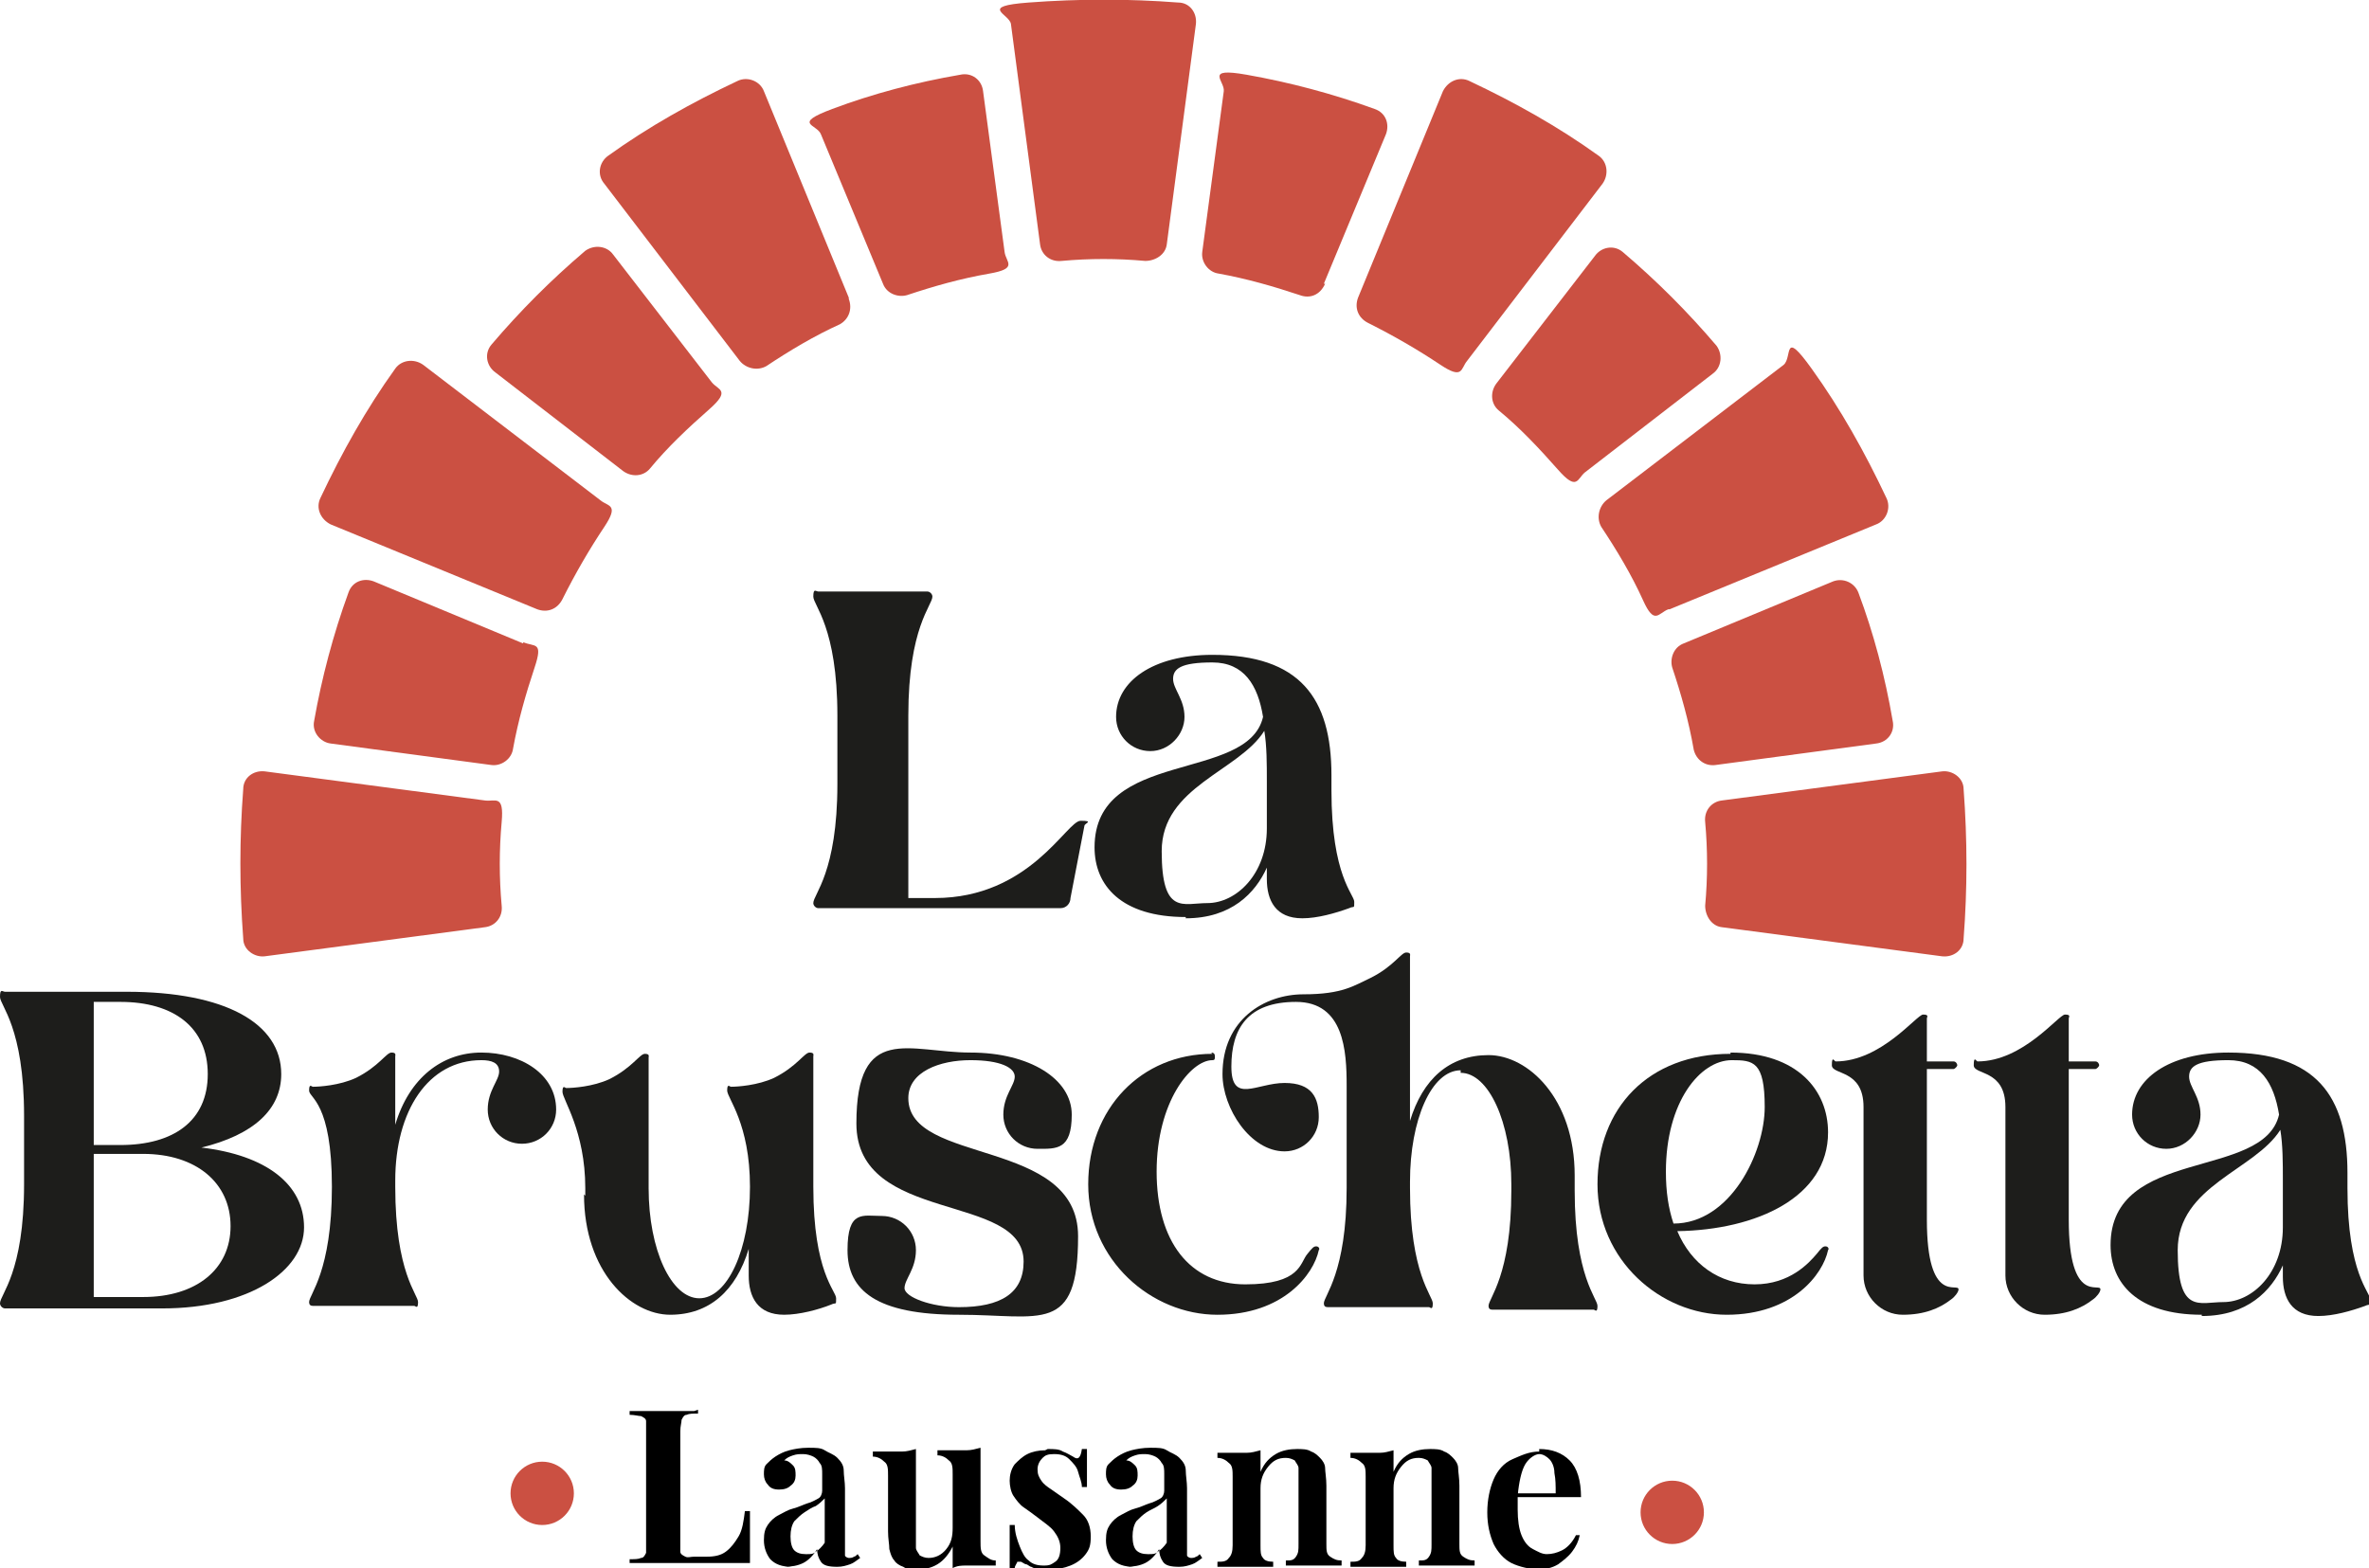
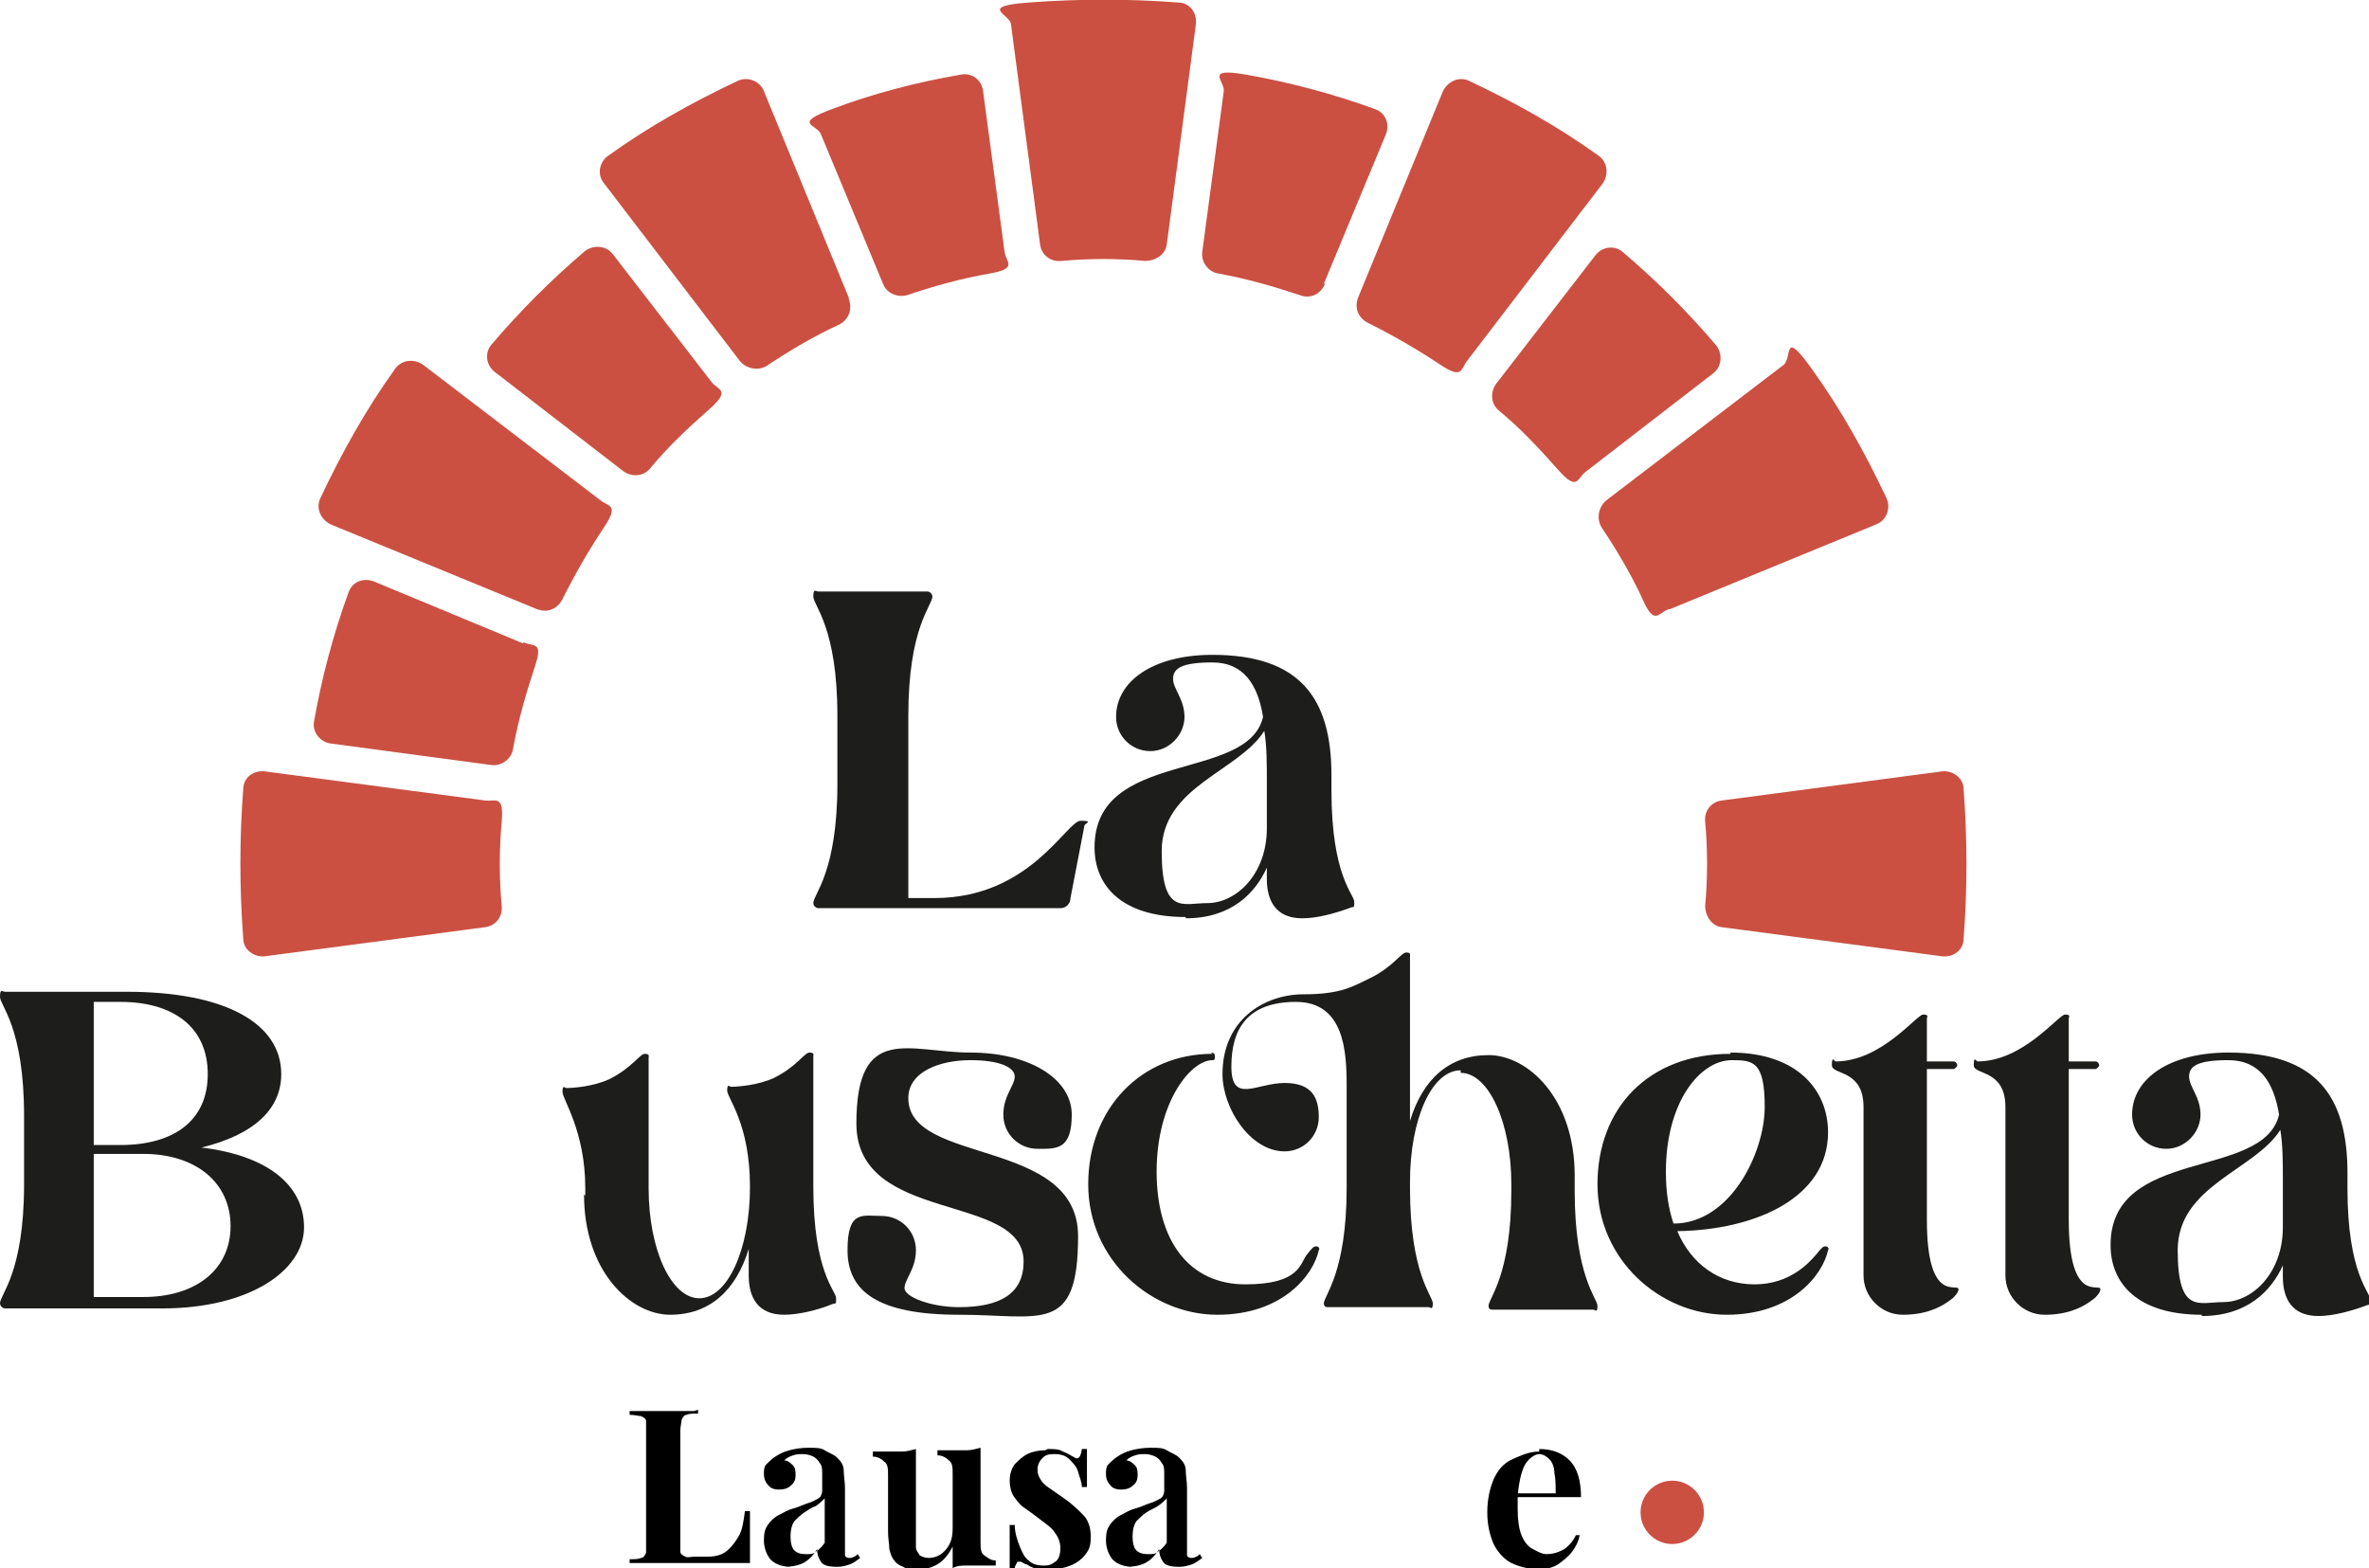
<svg xmlns="http://www.w3.org/2000/svg" id="Calque_1" version="1.1" viewBox="0 0 187 123.8">
  <defs>
    <style>
      .st0 {
        fill: #1d1d1b;
      }

      .st1 {
        fill: #cb5042;
      }
    </style>
  </defs>
-   <circle class="st1" cx="42.8" cy="117.9" r="2.5" />
  <circle class="st1" cx="132" cy="119.4" r="2.5" />
  <g>
    <path d="M55.1,111.3v.3c-.4,0-.7,0-.9.1-.2,0-.3.2-.4.4,0,.2-.1.5-.1.9v8.7c0,.4,0,.6,0,.8,0,.2.2.3.4.4s.4,0,.7,0h1c.6,0,1.1-.1,1.5-.4.4-.3.7-.7,1-1.2.3-.5.4-1.2.5-2h.4c0,.4,0,.9,0,1.5s0,.6,0,1.1c0,.5,0,1,0,1.5-.6,0-1.2,0-2,0-.7,0-1.4,0-2,0h-1.5c-.6,0-1.3,0-2,0-.7,0-1.4,0-2,0v-.3c.4,0,.7,0,.9-.1.2,0,.3-.2.4-.4,0-.2,0-.5,0-.9v-8.6c0-.4,0-.7,0-.9,0-.2-.2-.3-.4-.4-.2,0-.5-.1-.9-.1v-.3c.3,0,.7,0,1.1,0,.4,0,.9,0,1.5,0s.9,0,1.4,0c.5,0,.8,0,1.1,0Z" />
    <path d="M62.5,123.7c-.8,0-1.3-.2-1.7-.6-.3-.4-.5-.9-.5-1.5s.1-.9.3-1.2.5-.6.9-.8c.4-.2.7-.4,1.1-.5.4-.1.8-.3,1.1-.4.4-.1.7-.3.9-.4s.3-.4.3-.6v-1.3c0-.4,0-.7-.2-.9-.1-.2-.3-.4-.5-.5-.2-.1-.5-.2-.8-.2s-.5,0-.8.1-.5.2-.7.4c.3,0,.5.2.7.4.2.2.2.5.2.8s-.1.6-.4.8c-.2.2-.5.3-.9.3s-.7-.1-.9-.4c-.2-.2-.3-.5-.3-.8s0-.6.2-.8c.2-.2.4-.4.7-.6.3-.2.7-.4,1.1-.5s.9-.2,1.5-.2,1,0,1.3.2.7.3,1,.6c.3.3.5.6.5,1,0,.4.1.9.1,1.4v4.7c0,.3,0,.5,0,.6,0,.1.2.2.3.2s.3,0,.4-.1c.1,0,.2-.1.3-.2l.2.3c-.3.2-.5.4-.8.5s-.6.2-1,.2c-.7,0-1.1-.1-1.3-.4-.2-.3-.3-.6-.3-1-.3.5-.7.9-1.1,1.1s-.9.3-1.5.3ZM63.7,122.7c.3,0,.5,0,.7-.2.2-.1.5-.4.7-.7v-3.5c-.2.2-.4.4-.7.6-.3.1-.6.3-.9.5s-.5.4-.8.7c-.2.3-.3.7-.3,1.2s.1.9.3,1.1c.2.2.5.3.9.3Z" />
    <path d="M77.4,114.4v7.3c0,.5,0,.9.3,1.1s.5.4.9.4v.4c-.4,0-.7,0-1.1,0s-.8,0-1.2,0c-.4,0-.7,0-1.1.2v-1.7c-.3.6-.7,1.1-1.2,1.4s-1,.4-1.6.4-.8,0-1.1-.2c-.3-.1-.6-.3-.7-.5-.2-.2-.3-.5-.4-.9,0-.4-.1-.8-.1-1.4v-4.4c0-.5,0-.9-.3-1.1-.2-.2-.5-.4-.9-.4v-.4c.4,0,.7,0,1.1,0s.8,0,1.2,0,.7-.1,1.1-.2v7c0,.3,0,.6,0,.8,0,.2.2.4.3.6.2.1.4.2.7.2.5,0,1-.2,1.4-.7.4-.5.5-1,.5-1.7v-4.2c0-.5,0-.9-.3-1.1-.2-.2-.5-.4-.9-.4v-.4c.4,0,.7,0,1.1,0s.8,0,1.2,0,.7-.1,1.1-.2Z" />
    <path d="M82.7,114.4c.5,0,.9,0,1.2.2.3.1.6.3.8.4.4.3.6.1.7-.6h.4c0,.3,0,.7,0,1.2,0,.5,0,1.1,0,1.8h-.4c0-.4-.2-.8-.3-1.2s-.4-.7-.7-1c-.3-.3-.7-.4-1.2-.4s-.7.1-.9.3c-.2.2-.4.5-.4.9s.1.6.3.9c.2.3.5.5.8.7s.7.5,1,.7c.6.4,1.1.9,1.5,1.3.4.4.6,1,.6,1.7s-.1,1-.4,1.4c-.3.4-.7.7-1.2.9s-1,.3-1.6.3-.6,0-.8,0c-.3,0-.5-.1-.7-.2-.1,0-.3-.2-.4-.2-.1,0-.2-.1-.4-.2-.1,0-.2,0-.3,0,0,.1-.2.3-.2.5h-.4c0-.4,0-.8,0-1.3,0-.5,0-1.2,0-2.1h.4c0,.6.2,1.2.4,1.7s.4.9.7,1.1c.3.3.7.4,1.2.4s.6-.1.9-.3.4-.6.4-1.1-.2-.9-.5-1.3-.8-.7-1.3-1.1c-.4-.3-.8-.6-1.1-.8s-.6-.6-.8-.9c-.2-.3-.3-.8-.3-1.2s.1-.9.4-1.3c.3-.3.6-.6,1-.8.4-.2.9-.3,1.4-.3Z" />
    <path d="M89.5,123.7c-.8,0-1.3-.2-1.7-.6-.3-.4-.5-.9-.5-1.5s.1-.9.3-1.2.5-.6.9-.8c.4-.2.7-.4,1.1-.5.4-.1.8-.3,1.1-.4.4-.1.7-.3.9-.4s.3-.4.3-.6v-1.3c0-.4,0-.7-.2-.9-.1-.2-.3-.4-.5-.5-.2-.1-.5-.2-.8-.2s-.5,0-.8.1-.5.2-.7.4c.3,0,.5.2.7.4.2.2.2.5.2.8s-.1.6-.4.8c-.2.2-.5.3-.9.3s-.7-.1-.9-.4c-.2-.2-.3-.5-.3-.8s0-.6.2-.8c.2-.2.4-.4.7-.6.3-.2.7-.4,1.1-.5s.9-.2,1.5-.2,1,0,1.3.2.7.3,1,.6c.3.3.5.6.5,1,0,.4.1.9.1,1.4v4.7c0,.3,0,.5,0,.6,0,.1.2.2.3.2s.3,0,.4-.1c.1,0,.2-.1.3-.2l.2.3c-.3.2-.5.4-.8.5s-.6.2-1,.2c-.7,0-1.1-.1-1.3-.4-.2-.3-.3-.6-.3-1-.3.5-.7.9-1.1,1.1s-.9.3-1.5.3ZM90.7,122.7c.3,0,.5,0,.7-.2.2-.1.5-.4.7-.7v-3.5c-.2.2-.4.4-.7.6s-.6.3-.9.5-.5.4-.8.7c-.2.3-.3.7-.3,1.2s.1.9.3,1.1c.2.2.5.3.9.3Z" />
-     <path d="M102.3,114.4c.5,0,.9,0,1.2.2.3.1.5.3.7.5.2.2.4.5.4.8,0,.3.1.8.1,1.4v4.6c0,.5,0,.8.3,1s.5.3.9.3v.4c-.2,0-.5,0-1,0-.4,0-.8,0-1.3,0s-.8,0-1.2,0c-.4,0-.7,0-.9,0v-.4c.4,0,.6,0,.8-.3s.2-.5.2-1v-5.2c0-.3,0-.6,0-.8,0-.2-.2-.4-.3-.6-.2-.1-.4-.2-.7-.2-.6,0-1,.2-1.4.7-.4.5-.6,1-.6,1.7v4.5c0,.5,0,.8.2,1,.1.2.4.3.8.3v.4c-.2,0-.5,0-.9,0-.4,0-.8,0-1.2,0s-.9,0-1.3,0c-.4,0-.8,0-1,0v-.4c.4,0,.7,0,.9-.3.2-.2.3-.5.3-1v-5.4c0-.5,0-.9-.3-1.1-.2-.2-.5-.4-.9-.4v-.4c.4,0,.7,0,1.1,0s.8,0,1.2,0c.4,0,.7-.1,1.1-.2v1.7c.3-.7.7-1.1,1.2-1.4s1.1-.4,1.7-.4Z" />
-     <path d="M112.8,114.4c.5,0,.9,0,1.2.2.3.1.5.3.7.5.2.2.4.5.4.8,0,.3.1.8.1,1.4v4.6c0,.5,0,.8.3,1s.5.3.9.3v.4c-.2,0-.5,0-1,0-.4,0-.8,0-1.3,0s-.8,0-1.2,0c-.4,0-.7,0-.9,0v-.4c.4,0,.6,0,.8-.3s.2-.5.2-1v-5.2c0-.3,0-.6,0-.8,0-.2-.2-.4-.3-.6-.2-.1-.4-.2-.7-.2-.6,0-1,.2-1.4.7-.4.5-.6,1-.6,1.7v4.5c0,.5,0,.8.2,1,.1.2.4.3.8.3v.4c-.2,0-.5,0-.9,0-.4,0-.8,0-1.2,0s-.9,0-1.3,0c-.4,0-.8,0-1,0v-.4c.4,0,.7,0,.9-.3.2-.2.3-.5.3-1v-5.4c0-.5,0-.9-.3-1.1-.2-.2-.5-.4-.9-.4v-.4c.4,0,.7,0,1.1,0s.8,0,1.2,0c.4,0,.7-.1,1.1-.2v1.7c.3-.7.7-1.1,1.2-1.4s1.1-.4,1.7-.4Z" />
    <path d="M121.5,114.4c1,0,1.8.3,2.4.9.6.6.9,1.6.9,2.9h-5.8v-.3s3.8,0,3.8,0c0-.6,0-1.1-.1-1.6,0-.5-.2-.9-.4-1.1s-.5-.4-.8-.4-.8.3-1.1.8c-.3.5-.5,1.4-.6,2.5h0c0,.3,0,.4,0,.6s0,.3,0,.5c0,.8.1,1.5.3,2s.5.9.9,1.1c.4.2.7.4,1.1.4s.8-.1,1.2-.3c.4-.2.8-.6,1.1-1.2h.3c-.1.5-.3.9-.6,1.3-.3.4-.7.7-1.1,1-.5.3-1,.4-1.6.4s-1.5-.2-2.1-.5-1.1-.9-1.4-1.5c-.3-.7-.5-1.5-.5-2.5s.2-1.9.5-2.6.8-1.3,1.5-1.6,1.3-.6,2.1-.6Z" />
  </g>
  <g>
    <path class="st1" d="M71.6,23.3c2.1-.7,4.2-1.3,6.5-1.7s1.3-.9,1.2-1.7l-1.7-12.7c-.1-.9-.9-1.5-1.8-1.3-3.5.6-6.9,1.5-10.1,2.7s-1.2,1.2-.9,2l4.9,11.8c.3.8,1.2,1.1,1.9.9Z" />
    <path class="st1" d="M19.2,62.3c-.3,3.9-.3,7.8,0,11.8,0,.9.9,1.5,1.7,1.4l17.4-2.3c.8-.1,1.4-.8,1.3-1.7-.2-2.2-.2-4.4,0-6.6s-.5-1.6-1.3-1.7l-17.4-2.3c-.9-.1-1.7.5-1.7,1.4Z" />
    <path class="st1" d="M67,23.5l-6.7-16.3c-.3-.8-1.3-1.2-2.1-.8-3.6,1.7-7,3.6-10.2,5.9-.7.5-.9,1.5-.3,2.2l10.7,14c.5.6,1.4.8,2.1.4,1.8-1.2,3.8-2.4,5.8-3.3.7-.4,1-1.2.7-2Z" />
-     <path class="st1" d="M132,52.7c.7,2.1,1.3,4.2,1.7,6.5.2.8.9,1.3,1.7,1.2l12.7-1.7c.9-.1,1.5-.9,1.3-1.8-.6-3.5-1.5-6.9-2.7-10.1-.3-.8-1.2-1.2-2-.9l-11.8,4.9c-.8.3-1.1,1.2-.9,1.9Z" />
    <path class="st1" d="M47.4,39.5l-14-10.7c-.7-.5-1.7-.4-2.2.3-2.3,3.2-4.2,6.6-5.9,10.2-.4.8,0,1.7.8,2.1l16.3,6.7c.8.3,1.6,0,2-.8,1-2,2.1-3.9,3.3-5.7s.3-1.6-.3-2.1Z" />
    <path class="st1" d="M56.2,30.2l-7.8-10.1c-.5-.7-1.5-.8-2.2-.3-2.7,2.3-5.1,4.7-7.4,7.4-.6.7-.4,1.7.3,2.2l10.1,7.8c.7.5,1.6.4,2.1-.2,1.4-1.7,3-3.2,4.7-4.7s.7-1.5.2-2.1Z" />
    <path class="st1" d="M41.3,50.8l-11.8-4.9c-.8-.3-1.7,0-2,.9-1.2,3.3-2.1,6.7-2.7,10.1-.2.9.5,1.7,1.3,1.8l12.7,1.7c.8.1,1.6-.5,1.7-1.3.4-2.2,1-4.3,1.7-6.4s0-1.6-.9-2Z" />
    <path class="st1" d="M135.9,73.2l17.4,2.3c.9.1,1.7-.5,1.7-1.4.3-3.9.3-7.8,0-11.8,0-.9-.9-1.5-1.7-1.4l-17.4,2.3c-.8.1-1.4.8-1.3,1.7.2,2.2.2,4.4,0,6.6,0,.8.5,1.6,1.3,1.7Z" />
    <path class="st1" d="M131.8,48.1l16.3-6.7c.8-.3,1.2-1.3.8-2.1-1.7-3.6-3.6-7-5.9-10.2s-1.5-.9-2.2-.3l-14,10.7c-.6.5-.8,1.4-.4,2.1,1.2,1.8,2.4,3.8,3.3,5.8s1.2,1,2,.7Z" />
    <path class="st1" d="M104.5,22.4l4.9-11.8c.3-.8,0-1.7-.9-2-3.3-1.2-6.7-2.1-10.1-2.7s-1.7.5-1.8,1.3l-1.7,12.7c-.1.8.5,1.6,1.3,1.7,2.2.4,4.3,1,6.4,1.7.8.3,1.6,0,2-.9Z" />
    <path class="st1" d="M93,.2c-3.9-.3-7.8-.3-11.8,0s-1.5.9-1.4,1.7l2.3,17.4c.1.8.8,1.4,1.7,1.3,2.2-.2,4.4-.2,6.6,0,.8,0,1.6-.5,1.7-1.3l2.3-17.4c.1-.9-.5-1.7-1.4-1.7Z" />
    <path class="st1" d="M115.8,28.5l10.7-14c.5-.7.4-1.7-.3-2.2-3.2-2.3-6.6-4.2-10.2-5.9-.8-.4-1.7,0-2.1.8l-6.7,16.3c-.3.8,0,1.6.8,2,2,1,3.9,2.1,5.7,3.3s1.6.3,2.1-.3Z" />
    <path class="st1" d="M118.3,32.4c1.7,1.4,3.2,3,4.7,4.7s1.5.7,2.1.2l10.1-7.8c.7-.5.8-1.5.3-2.2-2.3-2.7-4.7-5.1-7.4-7.4-.7-.6-1.7-.4-2.2.3l-7.8,10.1c-.5.7-.4,1.6.2,2.1Z" />
  </g>
  <g>
    <path class="st0" d="M22.2,84.8c0,2.8-2.2,4.8-6.3,5.8,5.1.6,8.1,2.9,8.1,6.3s-4.3,6.4-11.2,6.4H.4c-.2,0-.4-.2-.4-.4,0-.7,1.9-2.4,1.9-9.4v-5.4c0-7-1.9-8.7-1.9-9.4s.2-.4.4-.4h9.6c7.8,0,12.2,2.5,12.2,6.5ZM9.5,90.4c4.2,0,6.9-1.9,6.9-5.6s-2.7-5.7-6.9-5.7h-2.1v11.3h2.1ZM11.3,102.4c4.2,0,6.9-2.2,6.9-5.6s-2.7-5.7-6.9-5.7h-3.9v11.3h3.9Z" />
-     <path class="st0" d="M43.9,87.6c0,1.5-1.2,2.7-2.7,2.7s-2.7-1.2-2.7-2.7.9-2.3.9-3-.6-.9-1.4-.9c-4.2,0-6.8,4-6.8,9.5v.5c0,6.8,1.8,8.5,1.8,9.1s-.2.3-.3.3h-8c-.2,0-.3-.1-.3-.3,0-.6,1.8-2.4,1.8-9.1s-1.8-7-1.8-7.6.2-.3.3-.3c.5,0,2.1-.1,3.4-.7,1.8-.9,2.4-2,2.8-2s.3.2.3.3v5.4c1.1-3.7,3.7-5.7,6.8-5.7s5.9,1.7,5.9,4.5Z" />
    <path class="st0" d="M46.2,94.4v-.6c0-4.5-1.8-7-1.8-7.6s.2-.3.3-.3c.5,0,2.1-.1,3.4-.7,1.8-.9,2.4-2,2.8-2s.3.2.3.3v10.3c0,4.9,1.8,8.7,4,8.7s4-3.8,4-8.8-1.8-7-1.8-7.6.2-.3.3-.3c.5,0,2.1-.1,3.4-.7,1.8-.9,2.4-2,2.8-2s.3.2.3.3v10.3c0,6.8,1.8,8.2,1.8,8.8s0,.3-.4.5c-1,.4-2.5.8-3.7.8-2.1,0-2.8-1.4-2.8-3.1v-2.1c-1,3.3-3.1,5.2-6.2,5.2s-6.8-3.4-6.8-9.5Z" />
    <path class="st0" d="M76.6,83.1c4.7,0,8,2.1,8,4.9s-1.2,2.7-2.7,2.7-2.7-1.2-2.7-2.7.9-2.3.9-3-1.1-1.3-3.5-1.3-4.9.9-4.9,3c0,5.3,13.4,3.1,13.4,10.9s-2.9,6.2-9.4,6.2-8.8-1.9-8.8-5.1,1.2-2.7,2.7-2.7,2.7,1.2,2.7,2.7-.9,2.3-.9,3,2.1,1.5,4.3,1.5c3.3,0,5.1-1.1,5.1-3.6,0-5.5-13.2-2.9-13.2-10.9s4.2-5.6,9-5.6Z" />
    <path class="st0" d="M95.6,83.1c.2,0,.3.1.3.3s0,.3-.2.3c-1.7,0-4.4,3.3-4.4,8.8s2.6,8.9,7,8.9,4.3-1.7,4.9-2.4c.4-.5.5-.6.7-.6s.3.2.2.3c-.4,1.9-2.8,5.1-8,5.1s-10.2-4.3-10.2-10.3,4.2-10.3,9.8-10.3ZM115.3,84.5c-2.3,0-4,3.9-4,8.8v.5c0,6.8,1.8,8.5,1.8,9.1s-.2.3-.3.3h-8c-.2,0-.3-.1-.3-.3,0-.6,1.8-2.4,1.8-9.1v-8.1c0-2.7-.2-6.6-4-6.6s-5.1,2.1-5.1,5.1,2,1.3,4.2,1.3,2.7,1.2,2.7,2.7-1.2,2.7-2.7,2.7c-2.7,0-4.9-3.4-4.9-6.1,0-4.3,3.3-6.3,6.4-6.3s4-.7,5.3-1.3c1.8-.9,2.4-2,2.8-2s.3.2.3.3v13c1-3.3,3.1-5.2,6.2-5.2s6.8,3.4,6.8,9.5v1.2c0,6.8,1.8,8.5,1.8,9.1s-.2.3-.3.3h-8c-.2,0-.3-.1-.3-.3,0-.6,1.8-2.4,1.8-9.1v-.5c0-4.9-1.8-8.8-4-8.8Z" />
    <path class="st0" d="M136.6,83.1c5.3,0,7.7,3,7.7,6.3,0,5.1-5.6,7.7-11.9,7.8,1.1,2.6,3.3,4.2,6.1,4.2s4.3-1.7,4.9-2.4c.4-.5.5-.6.7-.6s.3.2.2.3c-.4,1.9-2.8,5.1-8,5.1s-10.2-4.3-10.2-10.3,4-10.3,10.5-10.3ZM131.5,92.5c0,1.6.2,2.9.6,4.1,4.5,0,7.2-5.6,7.2-9.2s-.9-3.7-2.6-3.7c-2.5,0-5.2,3.3-5.2,8.8Z" />
    <path class="st0" d="M154.6,101.8c0,.2-.3.6-.6.8-.9.7-2.1,1.2-3.8,1.2s-3.1-1.4-3.1-3.1v-13.3c0-3-2.5-2.5-2.5-3.3s.2-.3.3-.3c3.6,0,6.4-3.7,6.9-3.7s.3.2.3.3v3.4h2.1c.2,0,.3.2.3.3s-.2.3-.3.3h-2.1v11.9c0,6.8,2.5,4.9,2.5,5.5Z" />
    <path class="st0" d="M165.8,101.8c0,.2-.3.6-.6.8-.9.7-2.1,1.2-3.8,1.2s-3.1-1.4-3.1-3.1v-13.3c0-3-2.5-2.5-2.5-3.3s.2-.3.3-.3c3.6,0,6.4-3.7,6.9-3.7s.3.2.3.3v3.4h2.1c.2,0,.3.2.3.3s-.2.3-.3.3h-2.1v11.9c0,6.8,2.5,4.9,2.5,5.5Z" />
    <path class="st0" d="M173.8,103.8c-5.1,0-7.2-2.5-7.2-5.5,0-7.8,12.1-5.1,13.3-10.3-.4-2.5-1.5-4.3-4-4.3s-3.1.5-3.1,1.3.9,1.6.9,3-1.2,2.7-2.7,2.7-2.7-1.2-2.7-2.7c0-2.8,2.9-4.9,7.6-4.9,6.9,0,9.4,3.4,9.4,9.5v1.2c0,6.8,1.8,8.2,1.8,8.8s0,.3-.4.5c-1.1.4-2.5.8-3.7.8-2.1,0-2.8-1.4-2.8-3.1v-.9c-.9,2-2.8,4-6.4,4ZM175.5,102.8c2.3,0,4.7-2.3,4.7-5.9v-3.7c0-1.4,0-2.8-.2-4-2,3.2-8.1,4.4-8.1,9.5s1.7,4.1,3.6,4.1Z" />
  </g>
  <g>
    <path class="st0" d="M64.2,71.3c0-.7,1.9-2.4,1.9-9.4v-5.4c0-7-1.9-8.7-1.9-9.4s.2-.4.4-.4h8.6c.2,0,.4.2.4.4,0,.7-1.9,2.4-1.9,9.4v14.4h2.1c7.5,0,10.4-6.1,11.5-6.1s.3.2.3.4l-1.1,5.7c0,.4-.3.8-.8.8h-19.1c-.2,0-.4-.2-.4-.4Z" />
    <path class="st0" d="M93.6,72.4c-5.1,0-7.2-2.5-7.2-5.5,0-7.8,12.1-5.1,13.3-10.3-.4-2.5-1.5-4.3-4-4.3s-3.1.5-3.1,1.3.9,1.6.9,3-1.2,2.7-2.7,2.7-2.7-1.2-2.7-2.7c0-2.8,2.9-4.9,7.6-4.9,6.9,0,9.4,3.4,9.4,9.5v1.2c0,6.8,1.8,8.2,1.8,8.8s0,.3-.4.5c-1.1.4-2.5.8-3.7.8-2.1,0-2.8-1.4-2.8-3.1v-.9c-.9,2-2.8,4-6.4,4ZM95.3,71.3c2.3,0,4.7-2.3,4.7-5.9v-3.7c0-1.4,0-2.8-.2-4-2,3.2-8.1,4.4-8.1,9.5s1.7,4.1,3.6,4.1Z" />
  </g>
</svg>